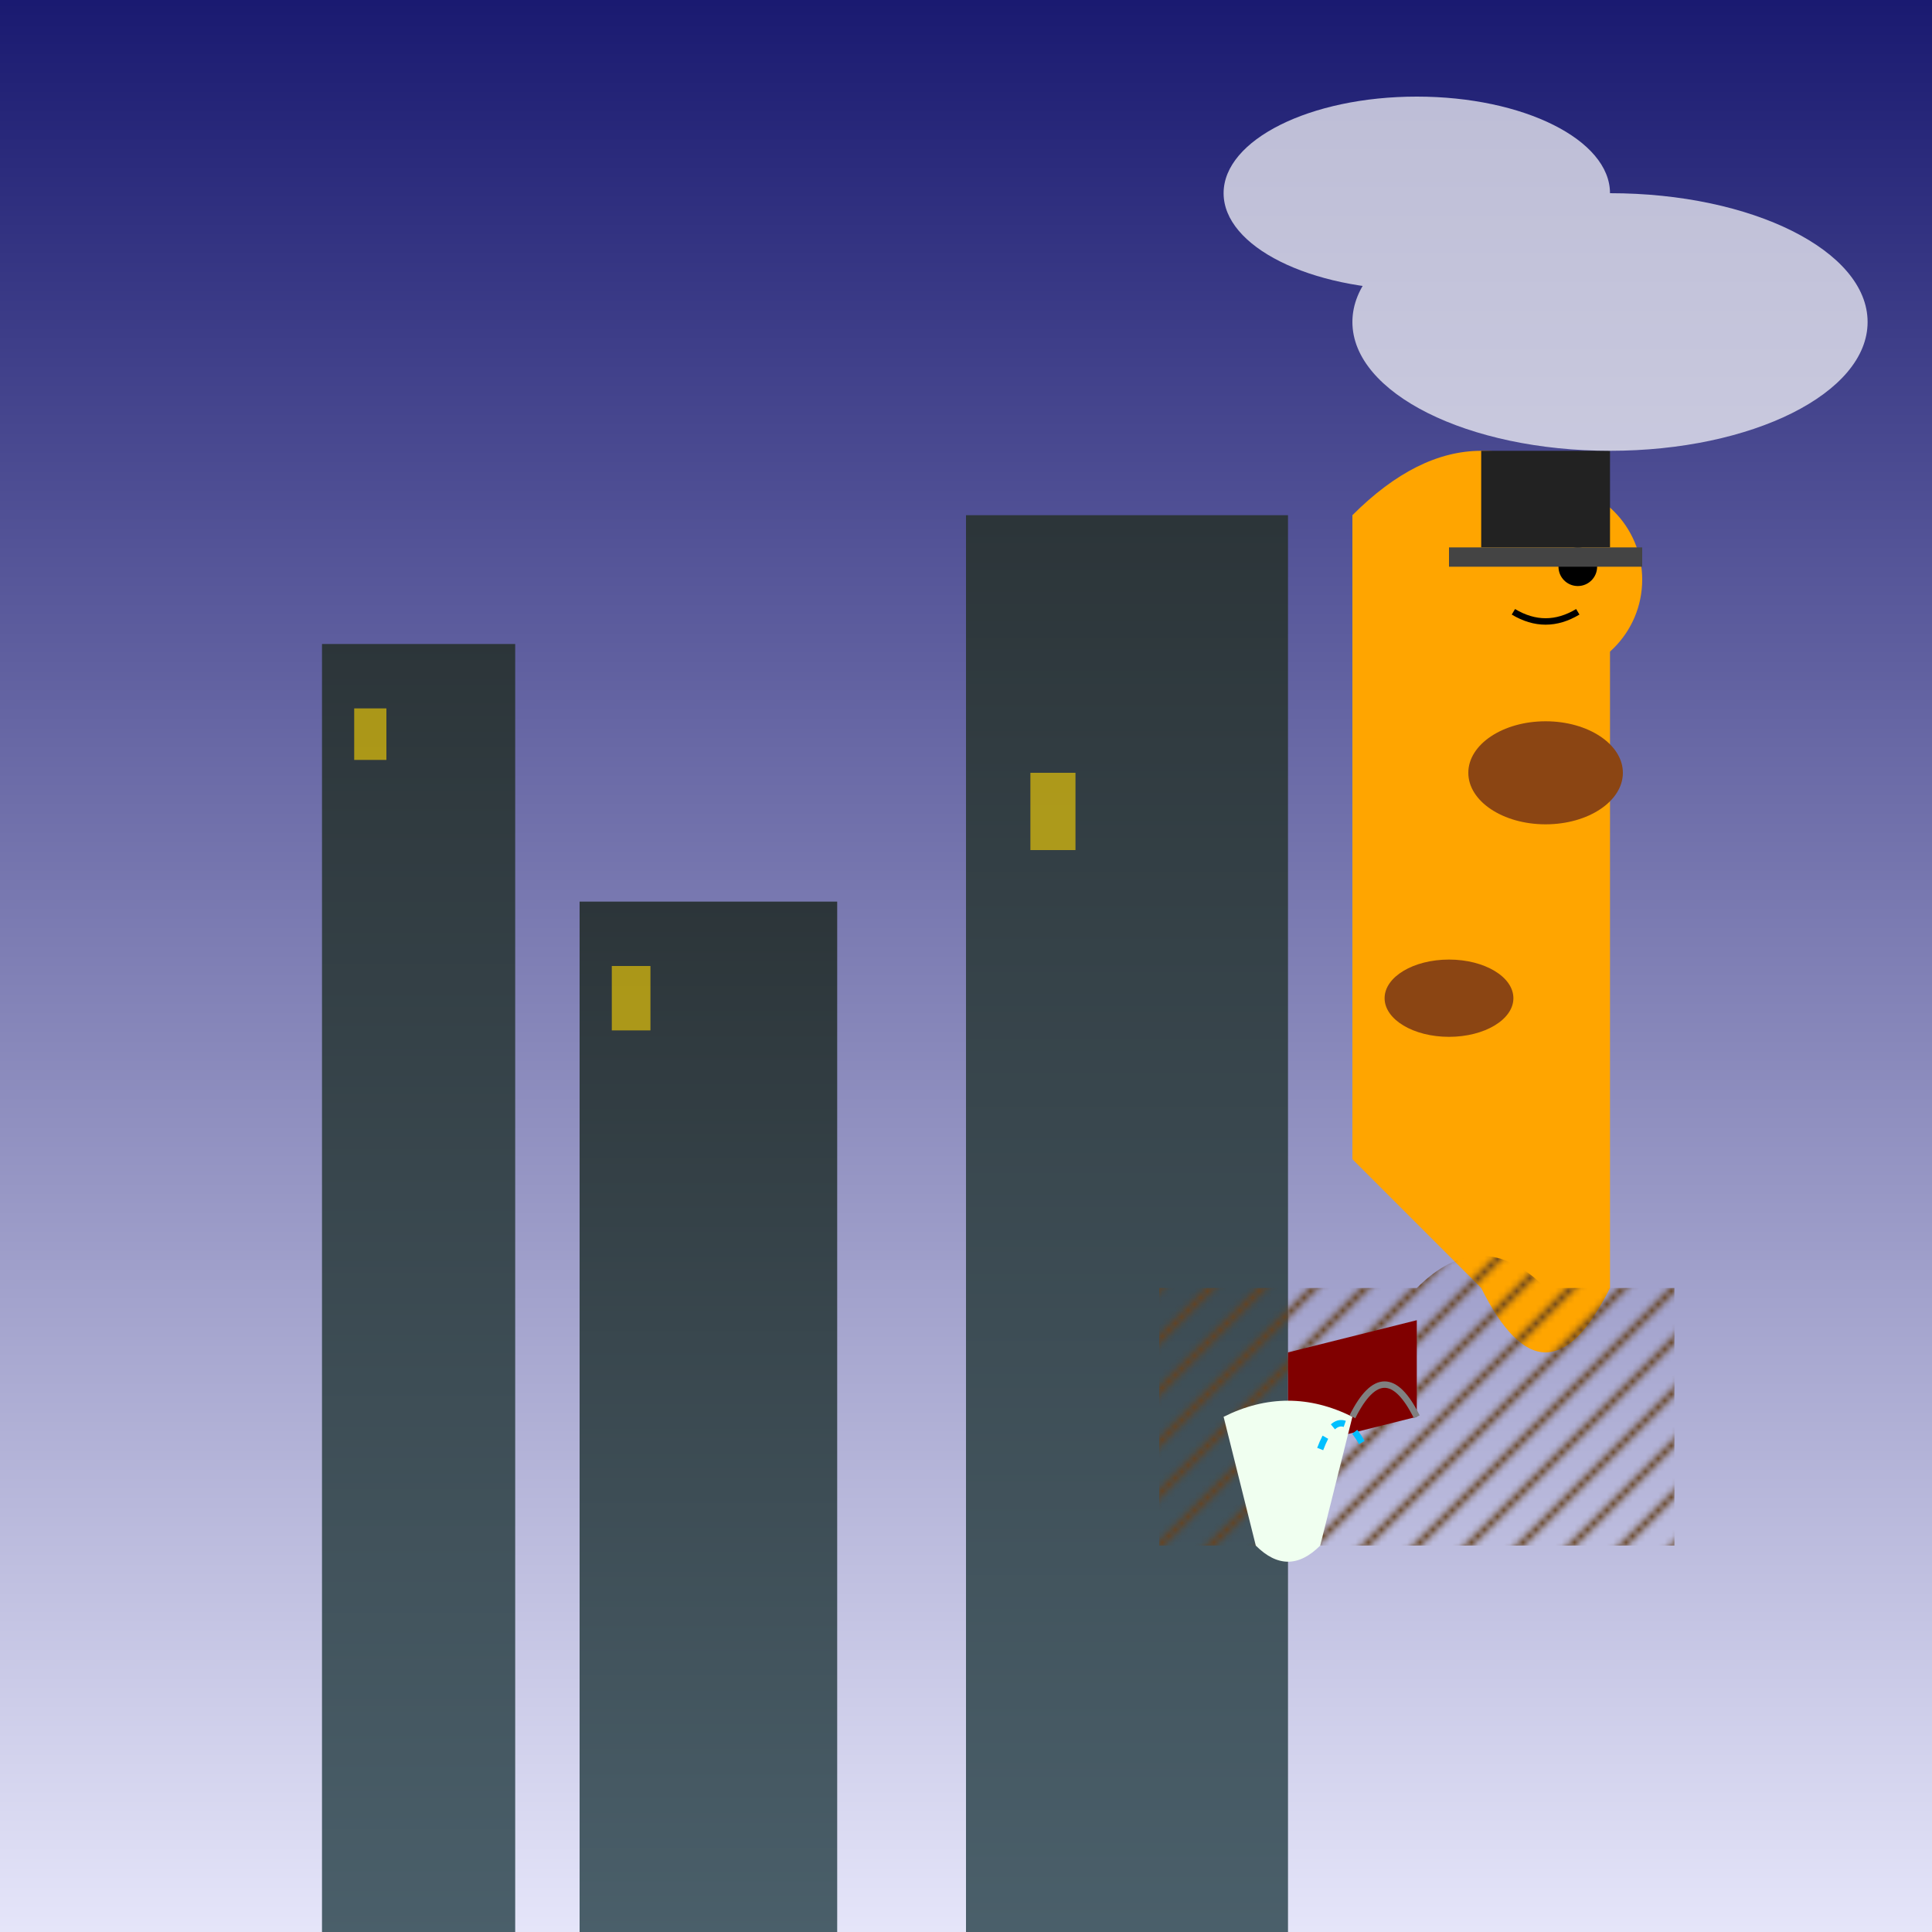
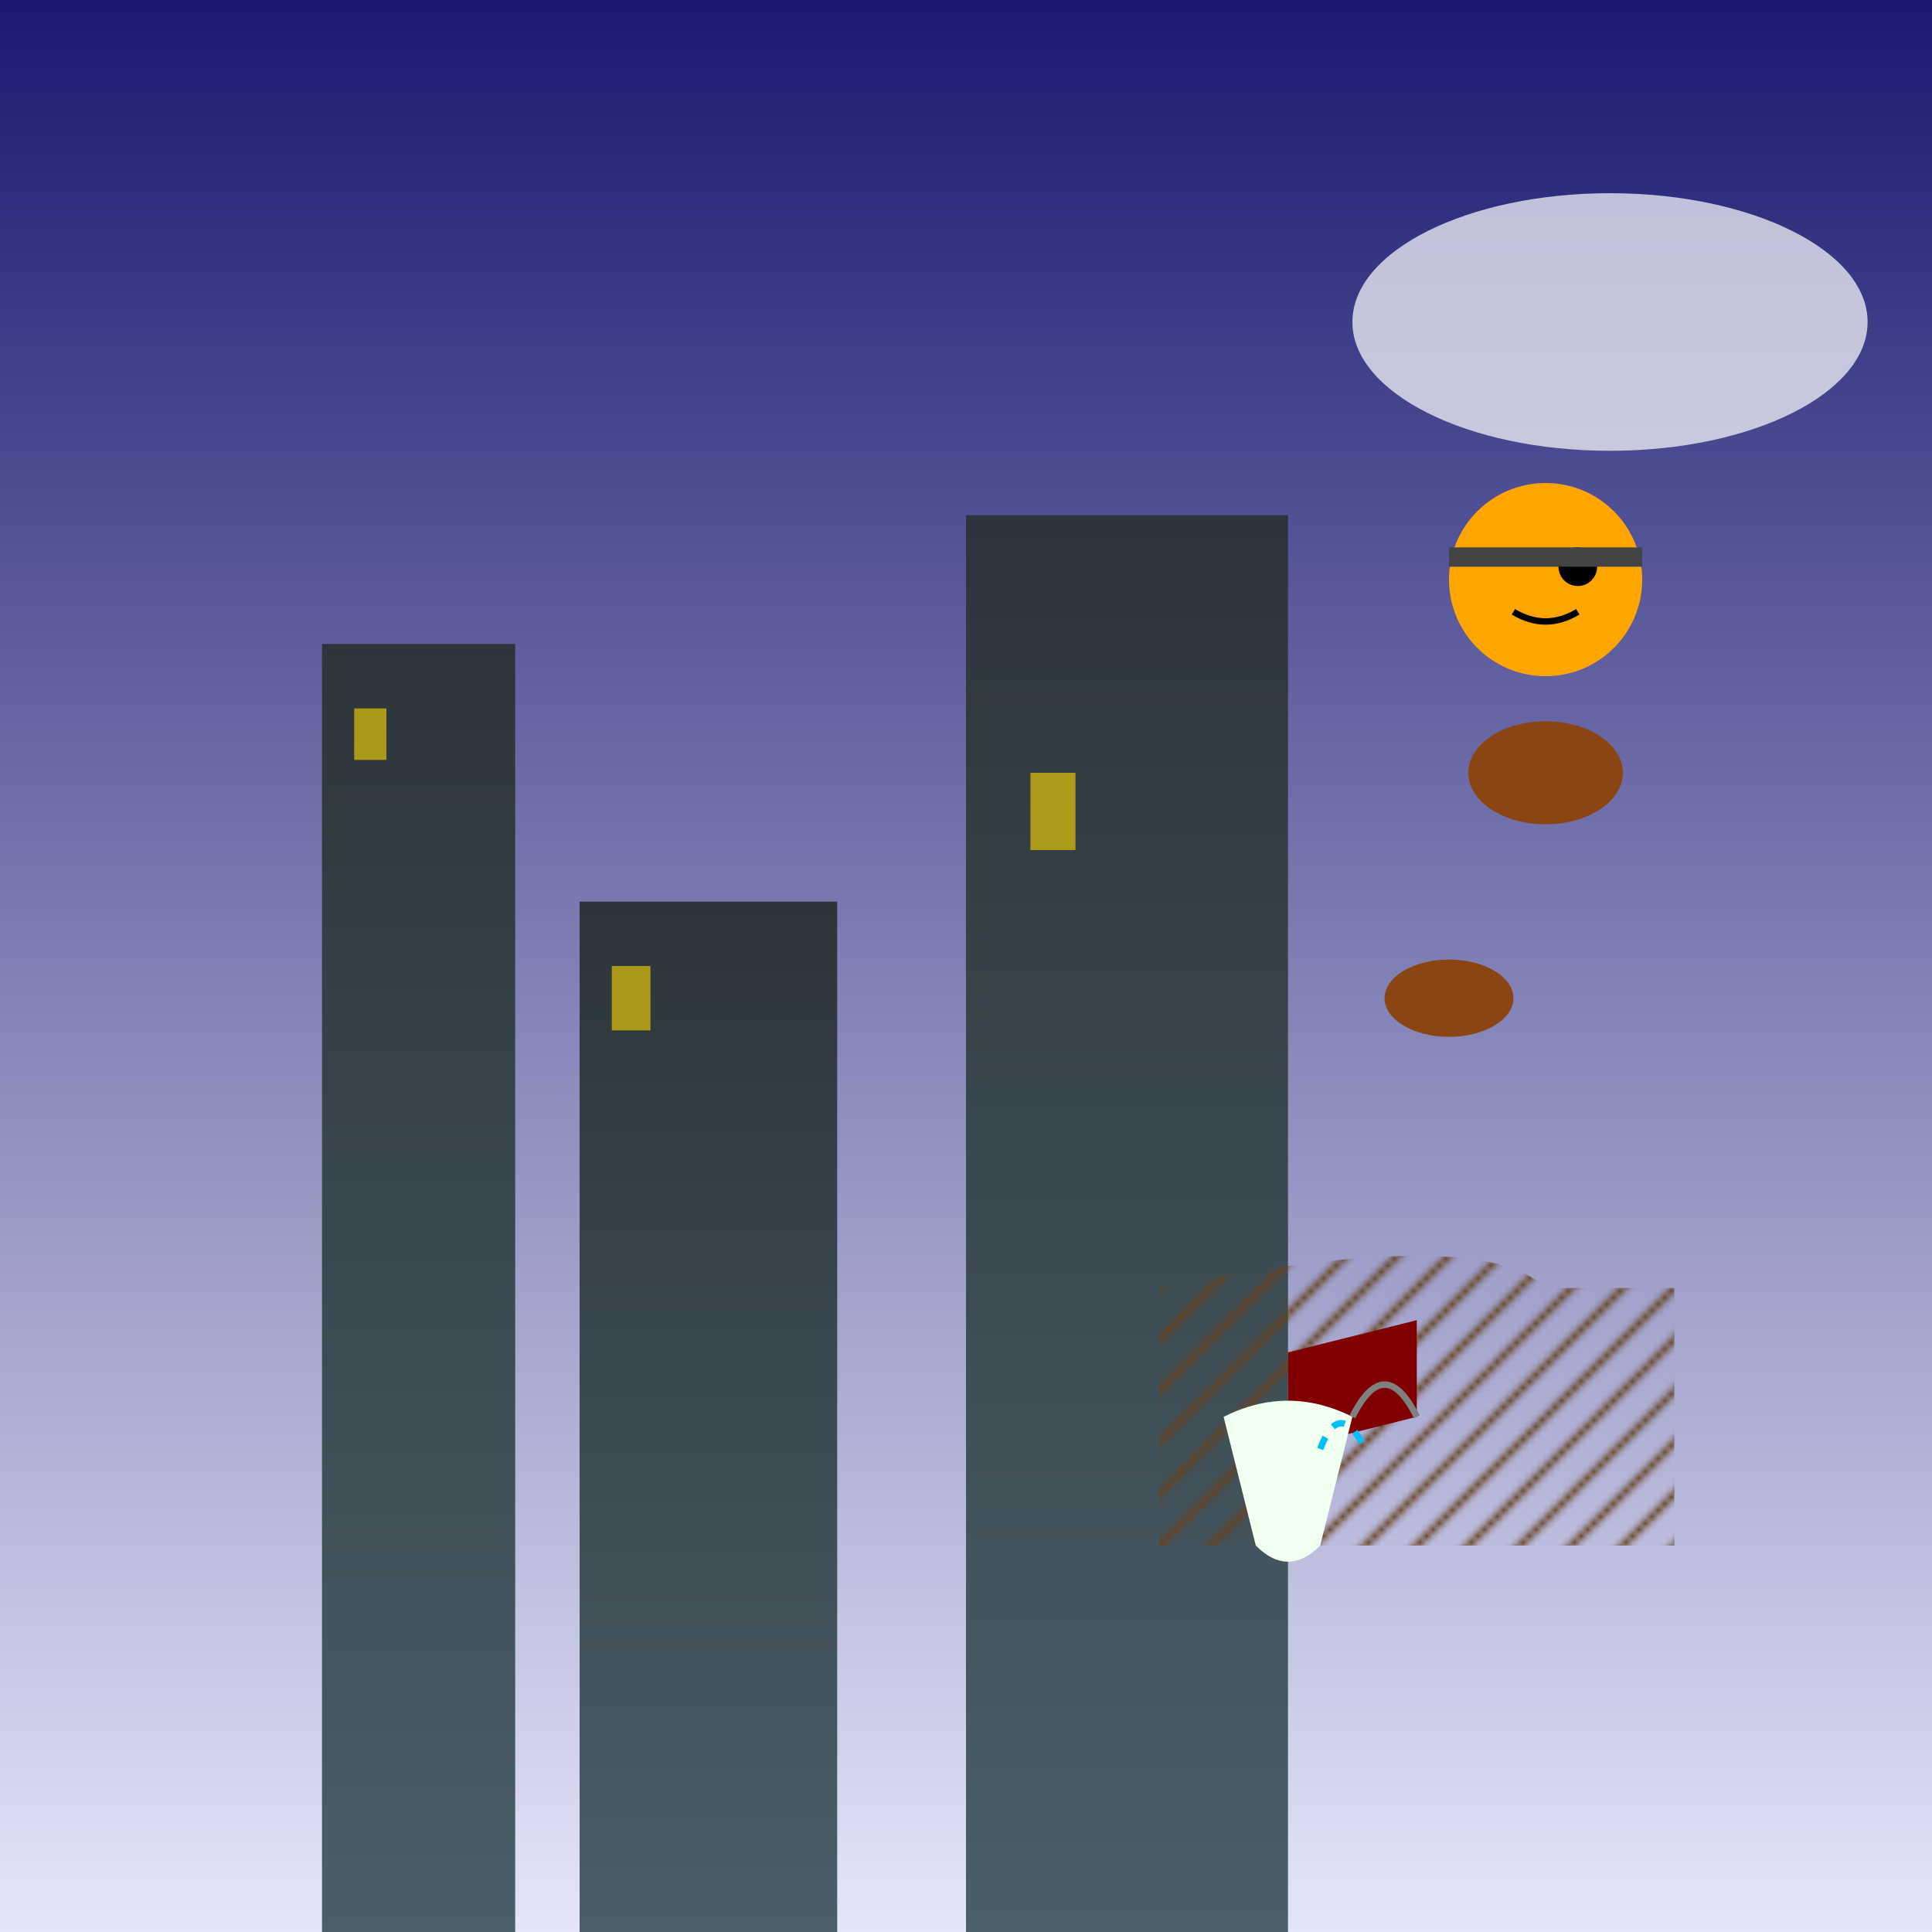
<svg xmlns="http://www.w3.org/2000/svg" viewBox="0 0 300 300">
  <defs>
    <linearGradient id="skyGrad" x1="0" y1="0" x2="0" y2="1">
      <stop offset="0%" stop-color="#191970" />
      <stop offset="100%" stop-color="#E6E6FA" />
    </linearGradient>
    <linearGradient id="towerGrad" x1="0" y1="0" x2="0" y2="1">
      <stop offset="0%" stop-color="#2c3539" />
      <stop offset="100%" stop-color="#4a5f6a" />
    </linearGradient>
    <pattern id="fabric" patternUnits="userSpaceOnUse" width="8" height="8">
      <path d="M0 8 L8 0 M-2 2 L2 -2 M6 10 L10 6" stroke="#654321" stroke-width="1" />
    </pattern>
  </defs>
  <rect width="300" height="300" fill="url(#skyGrad)" />
  <g transform="translate(50 100)">
    <rect x="0" y="0" width="30" height="200" fill="url(#towerGrad)" />
    <rect x="40" y="40" width="40" height="160" fill="url(#towerGrad)" />
    <rect x="100" y="-20" width="50" height="220" fill="url(#towerGrad)" />
    <g fill="#FFD700" opacity="0.6">
      <rect x="5" y="10" width="5" height="8" />
      <rect x="45" y="50" width="6" height="10" />
      <rect x="110" y="20" width="7" height="12" />
    </g>
  </g>
  <g transform="translate(180 80)">
-     <path d="M30 0 Q50 -20 70 0 L70 120 Q60 140 50 120 L30 100 Z" fill="#FFA500" />
    <ellipse cx="60" cy="40" rx="12" ry="8" fill="#8B4513" />
    <ellipse cx="45" cy="75" rx="10" ry="6" fill="#8B4513" />
-     <path d="M0 120 L40 120 Q50 110 60 120 L80 120 V160 H0 Z" fill="url(#fabric)" />
+     <path d="M0 120 Q50 110 60 120 L80 120 V160 H0 Z" fill="url(#fabric)" />
    <path d="M20 130 L40 125 V140 L20 145 Z" fill="#800000" />
    <g transform="translate(20 -10)">
      <circle cx="40" cy="20" r="15" fill="#FFA500" />
      <circle cx="45" cy="18" r="3" fill="black" />
      <path d="M35 25 Q40 28 45 25" stroke="black" fill="none" />
-       <rect x="30" y="0" width="20" height="15" fill="#222" />
      <rect x="25" y="15" width="30" height="3" fill="#444" />
    </g>
    <g transform="translate(10 140)">
      <path d="M0 0 Q10 -5 20 0 L15 20 Q10 25 5 20 Z" fill="#F0FFF0" />
      <path d="M20 0 Q25 -10 30 0" stroke="#808080" fill="none" />
      <path d="M15 5 Q18 -3 22 5" stroke="#00BFFF" fill="none" stroke-dasharray="2 2" />
    </g>
  </g>
  <g opacity="0.7">
    <ellipse cx="250" cy="50" rx="40" ry="20" fill="#FFFFFF" />
-     <ellipse cx="220" cy="30" rx="30" ry="15" fill="#FFFFFF" />
  </g>
</svg>